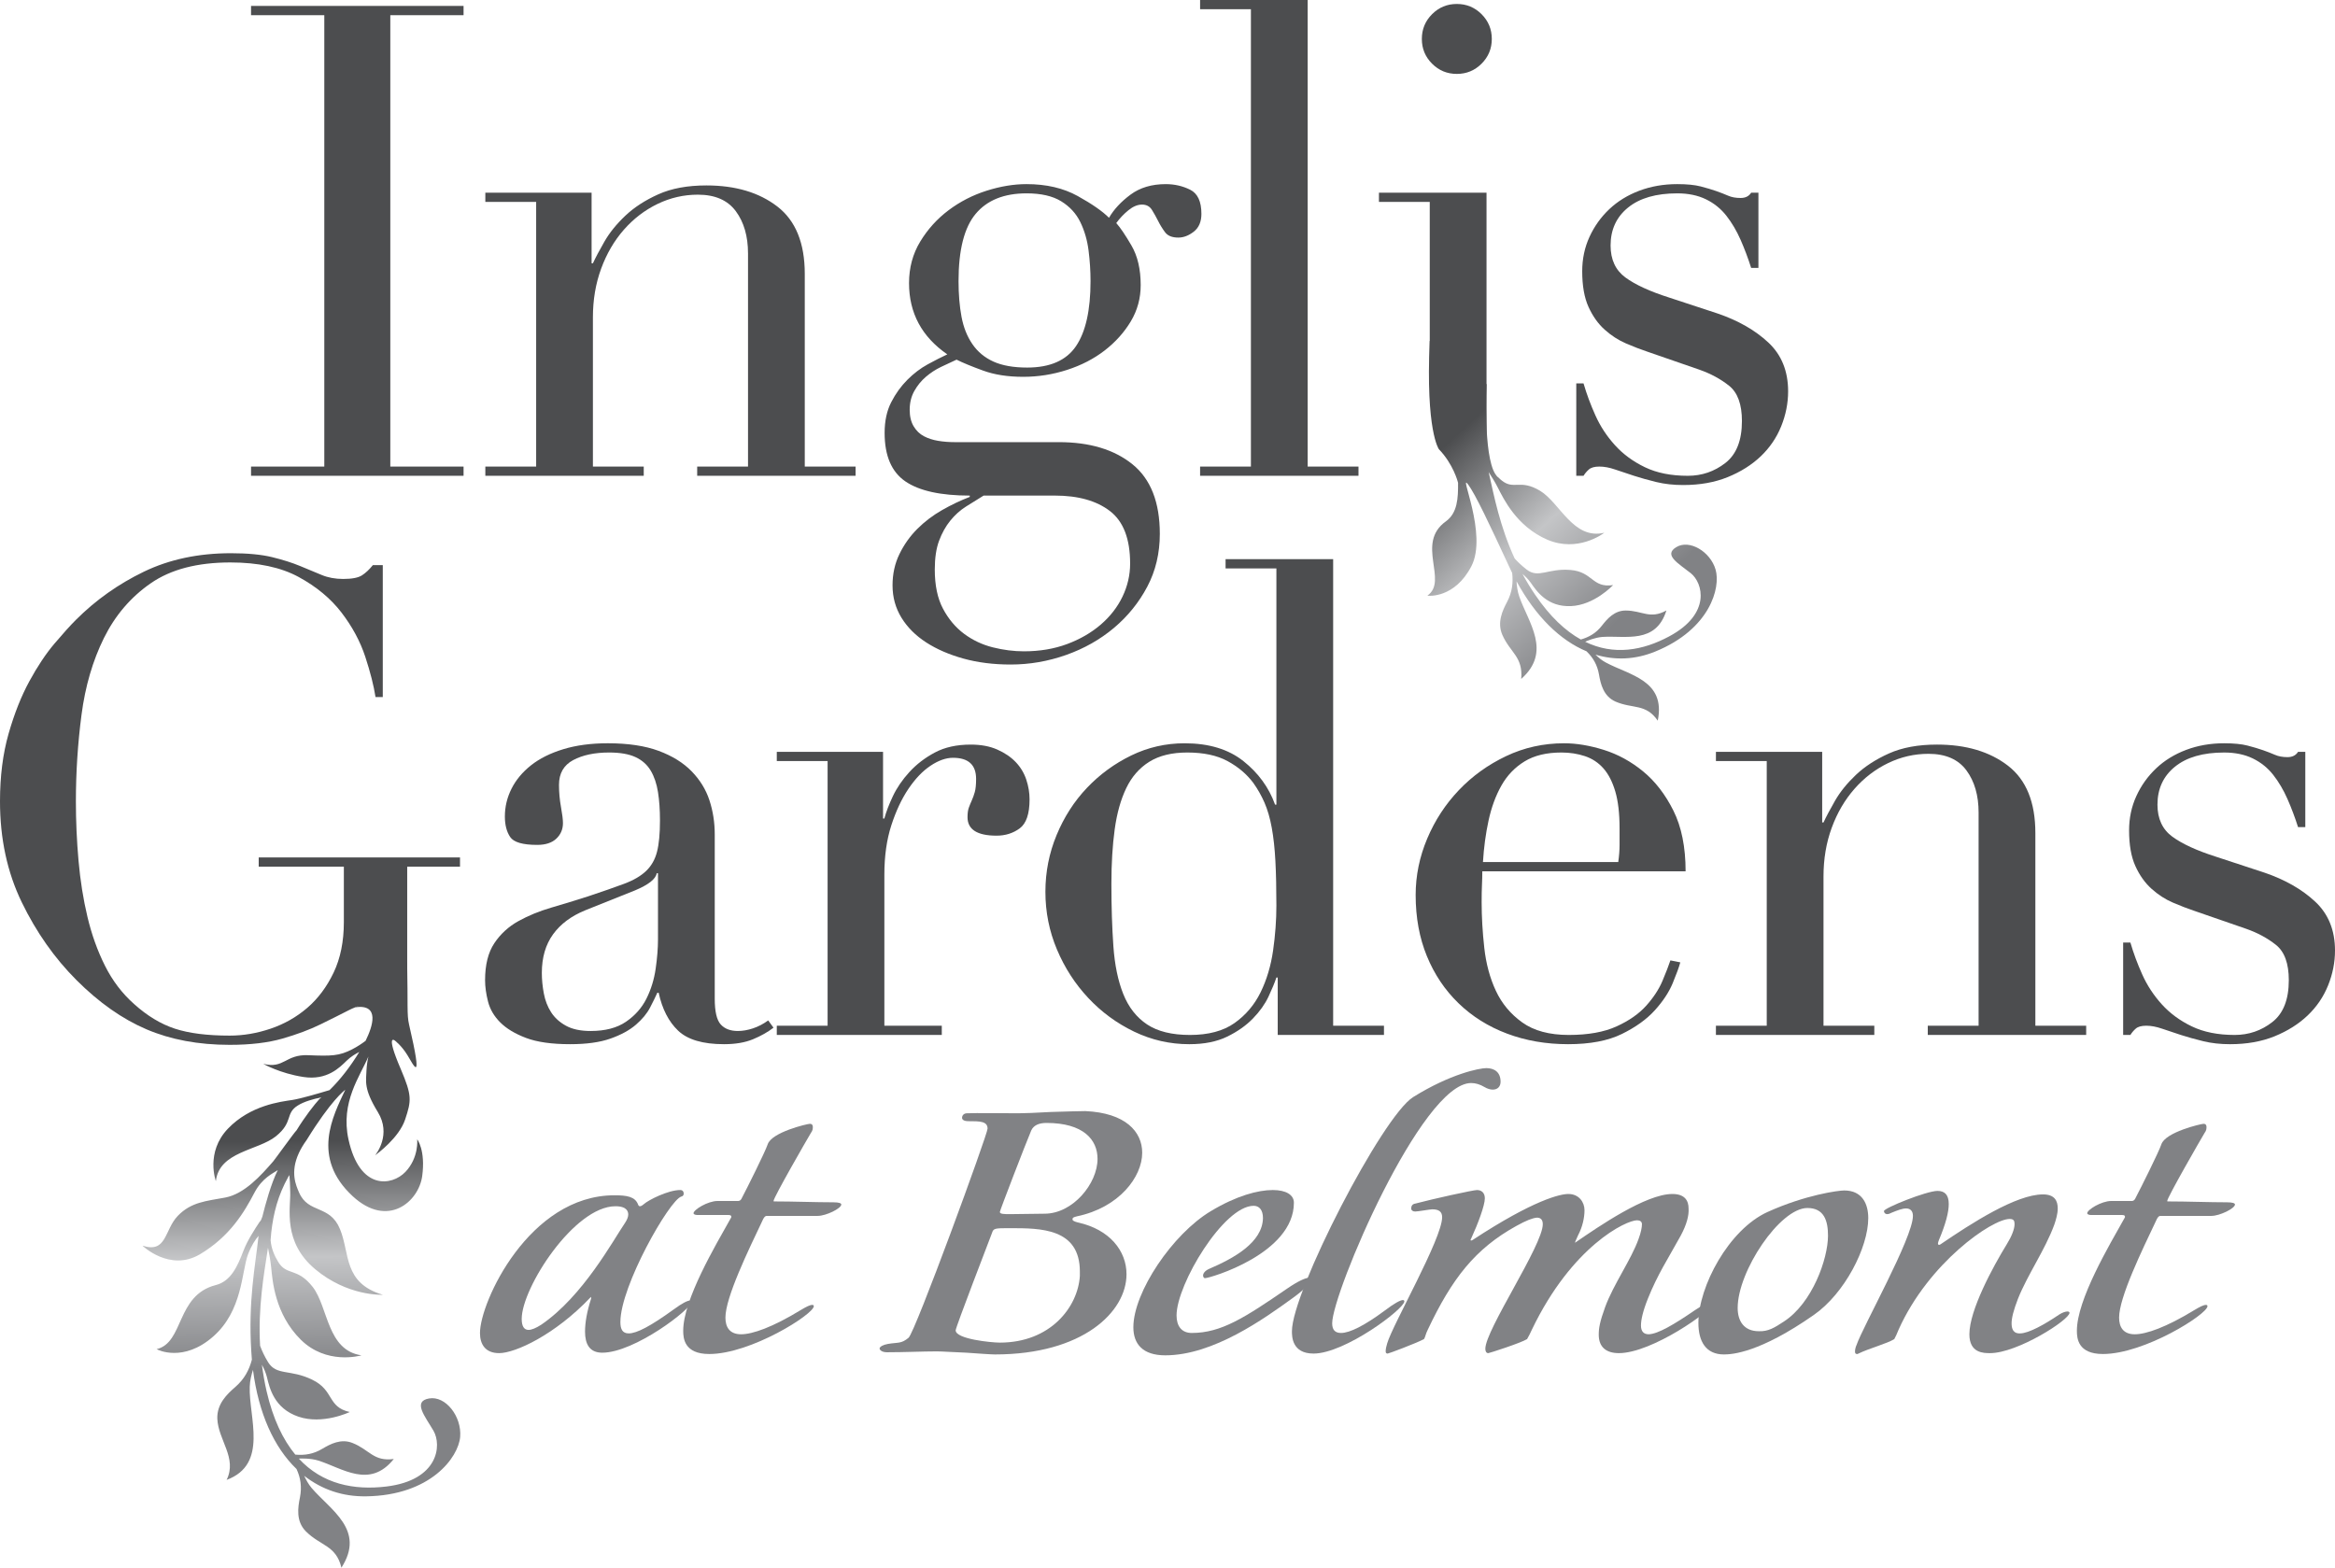
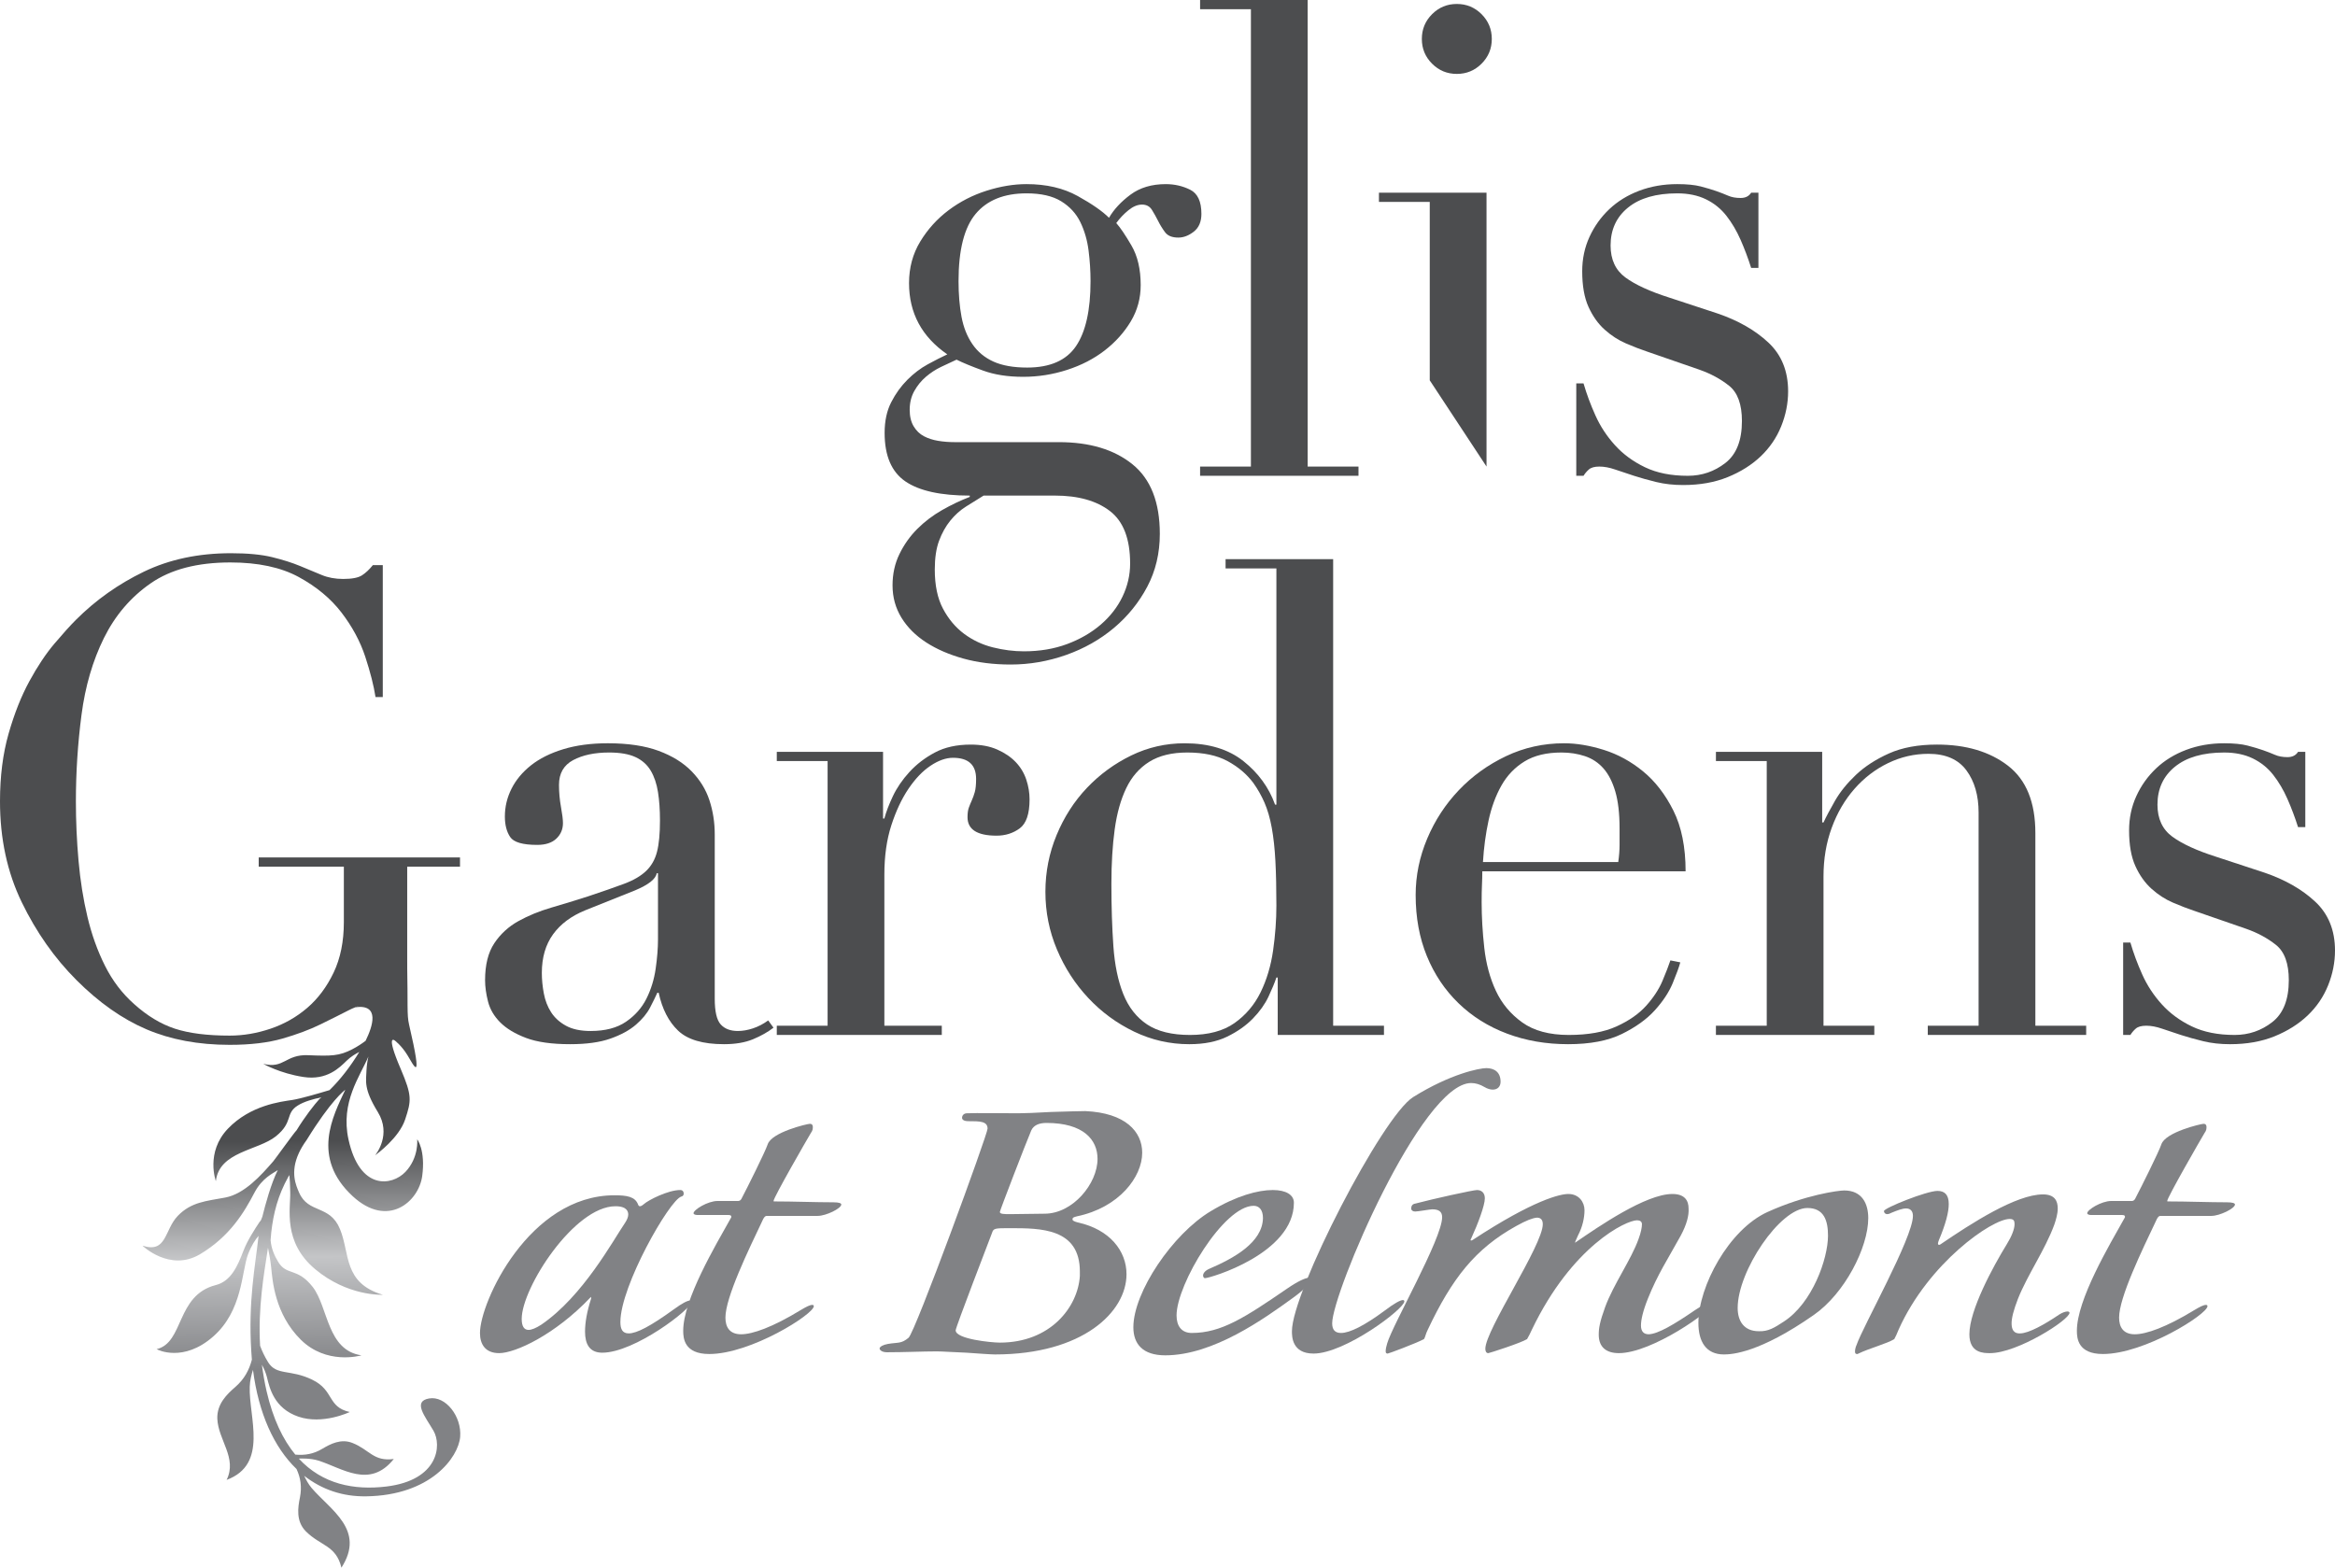
<svg xmlns="http://www.w3.org/2000/svg" version="1.1" id="Layer_1" x="0px" y="0px" width="494.965px" height="332.347px" viewBox="0 0 494.965 332.347" enable-background="new 0 0 494.965 332.347" xml:space="preserve">
  <g>
    <g>
      <path fill="#818285" d="M127.656,286.773c-2.706,0-3.643-1.858-3.643-4.462c0-1.952,0.417-4.275,1.249-6.879    c0.104-0.186,0-0.464,0-0.464c-0.104,0-0.104,0.093-0.104,0.093c-7.493,7.901-15.922,11.806-19.356,11.806    c-2.914,0-4.059-1.859-4.059-4.276c0-6.507,10.406-29.188,28.514-29.188c2.602,0,4.371,0.278,4.995,1.952    c0.104,0.278,0.208,0.371,0.416,0.371c0.208,0,0.521-0.186,0.833-0.464c0.937-0.837,5.099-2.975,7.701-2.975    c0.52,0,0.728,0.371,0.728,0.743c0,0.279-0.104,0.558-0.52,0.65c-2.498,0.744-12.904,18.964-12.904,26.586    c0,1.487,0.417,2.417,1.769,2.417c1.665,0,4.579-1.487,9.574-5.112c1.769-1.302,2.914-1.859,3.434-1.859    c0.208,0,0.312,0.093,0.312,0.279C146.595,277.479,134.524,286.773,127.656,286.773z M130.465,255.726    c-8.741,0-19.876,17.291-19.876,23.891c0,1.58,0.521,2.324,1.457,2.324c0.625,0,1.561-0.372,2.706-1.116    c8.846-6.042,15.193-17.848,17.795-21.658c0.416-0.651,0.624-1.209,0.624-1.674S133.067,255.726,130.465,255.726z" />
      <path fill="#818285" d="M147.842,257.585c-0.521,0-0.833-0.186-0.833-0.372c0-0.743,3.018-2.603,5.099-2.603h4.371    c0.312,0,0.625-0.186,0.833-0.743c0.937-1.767,4.891-9.668,5.411-11.248c0.833-2.603,8.43-4.369,8.95-4.369    c0.521,0,0.625,0.372,0.625,0.651c0,0.371,0,0.743-0.416,1.301c-0.625,1.022-7.909,13.665-7.909,14.408c0,0,0,0.093,0.104,0.093    c4.059,0,8.846,0.187,12.592,0.187c1.145,0,1.665,0.186,1.665,0.465c0,0.836-3.226,2.417-4.995,2.417h-10.823    c-0.312,0-0.52,0.278-0.729,0.65c-3.226,6.786-8.013,16.64-8.013,20.915c0,1.952,0.833,3.532,3.33,3.532    c2.394,0,6.66-1.487,12.592-5.112c1.249-0.743,1.977-1.115,2.498-1.115c0.208,0,0.312,0.093,0.312,0.278    c0,1.674-13.32,10.133-22.166,10.133c-5.308,0-5.516-3.347-5.516-4.927c0-6.6,6.868-18.127,10.094-23.89    c0.104-0.094,0.104-0.279,0.104-0.279c0-0.279-0.208-0.372-0.625-0.372H147.842z" />
      <path fill="#818285" d="M228.282,257.864c-0.729,0.186-0.937,0.278-0.937,0.65c0,0.279,0.417,0.465,1.145,0.651    c6.764,1.487,10.303,6.042,10.303,10.969c0,7.994-9.263,17.011-27.89,17.011c-0.833,0-3.435-0.186-6.036-0.372    c-2.602-0.093-5.203-0.278-6.244-0.278c-3.122,0-6.764,0.186-10.615,0.186c-1.041,0-1.561-0.465-1.561-0.837    c0.104-0.371,0.729-0.743,1.769-0.929c2.186-0.372,2.81,0,4.371-1.302c1.353-1.022,16.754-43.132,16.754-44.341    c0-1.58-1.665-1.58-4.059-1.58c-1.041,0-1.353-0.372-1.353-0.743c0-0.372,0.312-0.93,1.041-0.93c1.561-0.093,9.053,0,10.822,0    c1.041,0,3.955-0.093,6.973-0.279c3.122-0.093,6.14-0.186,7.284-0.186c8.533,0.372,12.072,4.369,12.072,8.831    C242.123,249.498,237.231,256.005,228.282,257.864z M228.906,269.577c0-9.203-8.325-9.203-14.777-9.203    c-3.226,0-3.538,0-3.85,1.022c-0.521,1.395-7.701,19.985-7.701,20.637c0,1.859,7.597,2.603,9.366,2.603    c10.719,0,16.546-7.529,16.962-14.13V269.577z M221.413,257.307c6.036,0,11.239-6.414,11.239-11.62    c0-4.09-3.018-7.622-10.822-7.622c-1.561,0-2.706,0.465-3.226,1.58c-1.145,2.695-6.66,17.011-6.66,17.29    c0,0.465,0.937,0.465,2.185,0.465L221.413,257.307z" />
      <path fill="#818285" d="M274.068,275.154c-6.036,4.369-16.858,12.177-27.058,12.177c-4.787,0-6.764-2.416-6.764-5.949    c0-7.437,8.326-19.8,16.443-24.633c5.411-3.254,9.99-4.462,13.112-4.462c2.81,0,4.475,1.022,4.475,2.695    c0,10.783-17.795,15.988-18.836,15.988c-0.312,0-0.416-0.371-0.416-0.558c0-0.465,0.416-1.022,1.249-1.394    c5.203-2.231,11.343-5.578,11.446-10.783c0-1.767-0.832-2.604-1.977-2.604c-6.349,0-16.339,16.64-16.339,23.239    c0,2.231,1.041,3.719,3.227,3.719c6.244,0,11.239-3.254,20.188-9.389c2.289-1.58,3.954-2.324,4.683-2.324    c0.312,0,0.417,0.187,0.417,0.372C277.919,271.808,276.773,273.202,274.068,275.154z" />
      <path fill="#818285" d="M316.421,231c-0.521,0-1.145-0.187-1.77-0.559c-0.937-0.558-1.873-0.836-2.81-0.836    c-10.511,0-29.45,44.526-29.45,50.94c0,1.395,0.624,2.045,1.873,2.045c1.873,0,4.995-1.58,9.262-4.741    c2.081-1.58,3.33-2.23,3.851-2.23c0.208,0,0.312,0.093,0.312,0.278c0,1.581-12.592,11.062-19.252,11.062    c-4.578,0-4.578-3.626-4.578-4.741c0-8.366,19.147-45.549,25.704-49.639c7.908-4.927,14.048-6.136,15.505-6.136    c1.562,0,3.019,0.744,3.019,2.882C318.086,230.349,317.461,231,316.421,231z" />
      <path fill="#818285" d="M356.276,261.954c-2.706,4.927-4.892,8.181-6.973,13.386c-1.041,2.604-1.457,4.462-1.457,5.671    c0,1.301,0.625,1.858,1.665,1.858c1.978-0.093,5.308-2.045,9.782-5.112c2.081-1.395,3.435-2.045,3.954-2.045    c0.312,0,0.312,0.186,0.209,0.372c-0.625,1.859-13.32,10.783-20.293,10.783c-2.602,0-4.267-1.209-4.267-3.904    c0-1.395,0.208-2.696,1.353-5.856c1.77-4.834,5.516-10.039,7.076-14.408c0.521-1.395,0.729-2.51,0.729-3.161    c0-0.558-0.416-0.837-1.04-0.837c-2.29,0-13.737,5.393-22.271,23.146c-0.416,0.93-0.624,1.302-1.04,2.046    c-1.354,0.836-8.014,2.975-8.222,2.975c-0.416,0-0.624-0.372-0.624-0.93c0-3.997,12.176-21.938,12.176-26.4    c0-0.93-0.417-1.395-1.249-1.395c-0.937,0.094-2.186,0.558-4.371,1.767c-8.741,4.834-13.632,11.155-18.731,21.938    c-0.521,1.022-0.521,1.581-0.832,2.046c-1.77,0.929-7.493,3.067-7.701,3.067c-0.312,0-0.416-0.187-0.416-0.465    c0-0.465,0.104-1.022,0.312-1.674c1.146-3.997,11.655-22.216,11.655-26.771c0-1.208-0.729-1.673-2.081-1.673    c-0.521,0-3.018,0.465-3.643,0.465c-0.52,0-0.832-0.279-0.832-0.651c0-0.465,0.208-0.929,0.832-1.022    c3.851-1.022,12.28-2.881,13.112-2.881c0.937,0,1.665,0.558,1.665,1.766c0,1.487-1.457,5.392-2.913,8.553    c-0.104,0.093-0.104,0.186-0.104,0.278s0,0.093,0.104,0.093c0.104,0,0.208,0,0.312-0.093c13.009-8.552,18.628-9.761,20.293-9.761    c2.289,0,3.435,1.767,3.435,3.439c0,1.58-0.417,3.533-1.354,5.299c-0.416,0.93-0.729,1.58-0.624,1.58    c4.995-3.439,14.985-10.318,20.604-10.318c2.706,0,3.435,1.487,3.435,3.067C358.045,257.678,357.524,259.631,356.276,261.954z" />
      <path fill="#818285" d="M374.694,256.935c8.013-3.625,14.985-4.555,16.233-4.555c3.851,0,5.1,2.882,5.1,5.856    c0,6.228-4.995,15.988-11.552,20.543c-11.446,7.994-17.274,8.366-19.043,8.366c-3.851,0-5.412-2.789-5.412-6.692    C360.021,272.737,366.473,260.653,374.694,256.935z M372.821,282.219c1.977,0.093,3.33-0.743,5.307-2.045    c6.036-3.904,9.366-13.293,9.366-18.22c0-3.16-0.833-5.856-4.371-5.856c-5.827,0-14.777,13.386-14.777,21.194    C368.346,280.081,369.699,282.219,372.821,282.219z" />
      <path fill="#818285" d="M421.834,286.867c-1.353,0-4.371,0-4.371-3.998c0-5.112,4.995-14.314,7.909-19.056    c1.041-1.673,1.665-3.254,1.665-4.276c0-0.65-0.104-1.115-1.04-1.115c-3.747,0-17.171,9.296-23.52,23.425    c-0.416,1.022-0.624,1.487-0.937,2.046c-1.457,0.929-5.307,1.951-7.597,3.067c-0.104,0.093-0.208,0.093-0.312,0.093    c-0.312,0-0.417-0.186-0.417-0.558c0-0.465,0.208-1.116,0.312-1.302c1.353-3.997,11.968-22.774,11.968-27.422    c0-1.022-0.521-1.581-1.457-1.581c-0.729,0-1.77,0.372-3.122,0.93c-0.312,0.187-0.624,0.279-0.833,0.279    c-0.52,0-0.728-0.372-0.728-0.65c0-0.651,9.053-4.276,11.343-4.276c1.561,0,2.394,0.837,2.394,2.789    c0,1.673-0.625,4.183-2.082,7.622c-0.104,0.279-0.208,0.558-0.208,0.744c0,0.186,0.104,0.278,0.208,0.278    c0.104,0,0.209,0,0.312-0.093c6.557-4.462,16.026-10.598,21.75-10.598c2.497,0,3.122,1.395,3.122,2.975    c0,1.209-0.417,2.51-0.729,3.44c-1.978,5.391-5.62,10.504-7.701,15.709c-0.937,2.417-1.353,4.09-1.353,5.206    c0,2.138,1.248,2.138,1.769,2.138c1.873,0,5.308-1.952,8.325-3.997c0.729-0.465,1.354-0.65,1.77-0.65    c0.208,0,0.416,0.093,0.416,0.278C438.692,279.802,427.661,286.867,421.834,286.867z" />
      <path fill="#818285" d="M443.269,257.585c-0.521,0-0.833-0.186-0.833-0.372c0-0.743,3.019-2.603,5.1-2.603h4.37    c0.312,0,0.625-0.186,0.833-0.743c0.937-1.767,4.891-9.668,5.411-11.248c0.833-2.603,8.43-4.369,8.95-4.369    c0.52,0,0.624,0.372,0.624,0.651c0,0.371,0,0.743-0.416,1.301c-0.625,1.022-7.909,13.665-7.909,14.408c0,0,0,0.093,0.104,0.093    c4.059,0,8.845,0.187,12.592,0.187c1.145,0,1.665,0.186,1.665,0.465c0,0.836-3.227,2.417-4.995,2.417h-10.823    c-0.312,0-0.521,0.278-0.729,0.65c-3.226,6.786-8.013,16.64-8.013,20.915c0,1.952,0.832,3.532,3.33,3.532    c2.394,0,6.66-1.487,12.592-5.112c1.249-0.743,1.978-1.115,2.497-1.115c0.209,0,0.312,0.093,0.312,0.278    c0,1.674-13.32,10.133-22.166,10.133c-5.307,0-5.515-3.347-5.515-4.927c0-6.6,6.868-18.127,10.094-23.89    c0.104-0.094,0.104-0.279,0.104-0.279c0-0.279-0.208-0.372-0.625-0.372H443.269z" />
    </g>
    <g>
      <linearGradient id="SVGID_1_" gradientUnits="userSpaceOnUse" x1="75.664" y1="207.003" x2="76.149" y2="207.003">
        <stop offset="0" style="stop-color:#67652F" />
        <stop offset="1" style="stop-color:#C1CD23" />
      </linearGradient>
      <path fill-rule="evenodd" clip-rule="evenodd" fill="url(#SVGID_1_)" d="M76.149,207.486c-0.135-0.217-0.267-0.449-0.401-0.666    c0.016-0.018-0.016-0.133-0.084-0.301C75.814,206.854,76,207.152,76.149,207.486z" />
    </g>
-     <path fill="#4C4D4F" d="M53.216,98.91h15.529V3.218H53.216V1.26h45.048v1.958H82.735V98.91h15.529v1.958H53.216V98.91z" />
-     <path fill="#4C4D4F" d="M102.88,98.91h10.772V42.81H102.88v-1.958h22.523V55.82h0.28c0.56-1.211,1.375-2.75,2.449-4.617   c1.071-1.865,2.54-3.684,4.407-5.456c1.865-1.771,4.197-3.288,6.996-4.547c2.797-1.259,6.201-1.888,10.212-1.888   c6.156,0,11.169,1.492,15.04,4.477c3.869,2.985,5.806,7.742,5.806,14.269V98.91h10.772v1.958h-33.577V98.91h10.774V53.722   c0-3.637-0.864-6.622-2.59-8.954c-1.726-2.33-4.406-3.497-8.043-3.497c-2.987,0-5.831,0.654-8.535,1.958   c-2.705,1.307-5.083,3.125-7.135,5.456c-2.052,2.333-3.661,5.085-4.825,8.255c-1.168,3.172-1.75,6.623-1.75,10.353V98.91h10.774   v1.958H102.88V98.91z" />
    <path fill="#4C4D4F" d="M187.519,91.775c0-2.519,0.465-4.686,1.4-6.506c0.93-1.818,2.074-3.403,3.427-4.756   c1.349-1.351,2.797-2.449,4.336-3.288c1.539-0.84,2.914-1.54,4.126-2.098c-5.409-3.73-8.114-8.767-8.114-15.11   c0-3.263,0.792-6.202,2.378-8.813c1.585-2.61,3.591-4.826,6.016-6.645c2.425-1.818,5.107-3.194,8.045-4.127   c2.938-0.931,5.758-1.398,8.464-1.398c4.197,0,7.81,0.839,10.843,2.519c3.029,1.678,5.247,3.217,6.644,4.617   c1.024-1.771,2.541-3.405,4.547-4.897c2.004-1.491,4.499-2.238,7.485-2.238c1.865,0,3.589,0.398,5.176,1.189   c1.585,0.794,2.379,2.497,2.379,5.106c0,1.678-0.538,2.938-1.609,3.777c-1.073,0.84-2.169,1.26-3.287,1.26   c-1.307,0-2.239-0.372-2.799-1.12c-0.56-0.745-1.049-1.539-1.468-2.378c-0.421-0.839-0.864-1.63-1.329-2.378   c-0.468-0.745-1.169-1.119-2.099-1.119c-0.935,0-1.89,0.398-2.868,1.189c-0.98,0.793-1.843,1.703-2.59,2.728   c0.84,0.934,1.911,2.518,3.219,4.757c1.305,2.238,1.959,5.037,1.959,8.394c0,2.798-0.701,5.364-2.099,7.695   c-1.399,2.332-3.242,4.385-5.525,6.155c-2.288,1.772-4.944,3.147-7.976,4.126c-3.031,0.979-6.134,1.47-9.304,1.47   c-3.265,0-6.108-0.442-8.533-1.331c-2.427-0.885-4.292-1.654-5.597-2.308c-1.027,0.467-2.123,0.979-3.289,1.539   c-1.167,0.56-2.237,1.26-3.216,2.1c-0.981,0.838-1.796,1.841-2.449,3.006c-0.655,1.168-0.979,2.498-0.979,3.987   c0,1.4,0.28,2.567,0.84,3.499c0.558,0.933,1.281,1.632,2.167,2.098c0.886,0.467,1.889,0.793,3.009,0.979   c1.12,0.188,2.284,0.28,3.498,0.28h22.104c6.527,0,11.726,1.563,15.597,4.688c3.87,3.123,5.806,8.044,5.806,14.759   c0,4.103-0.886,7.834-2.656,11.192c-1.774,3.357-4.128,6.271-7.066,8.743c-2.938,2.47-6.319,4.383-10.142,5.736   c-3.827,1.35-7.744,2.028-11.753,2.028c-3.637,0-6.972-0.42-10.003-1.258c-3.031-0.84-5.665-1.983-7.904-3.428   c-2.237-1.447-3.985-3.196-5.246-5.246c-1.259-2.053-1.887-4.337-1.887-6.855c0-2.427,0.489-4.641,1.468-6.646   c0.979-2.007,2.237-3.777,3.778-5.317c1.539-1.539,3.287-2.868,5.246-3.986c1.958-1.12,3.917-2.053,5.875-2.798v-0.28   c-6.154,0-10.702-1.003-13.64-3.008S187.519,96.625,187.519,91.775z M208.503,105.065c-1.212,0.745-2.447,1.516-3.708,2.309   c-1.259,0.791-2.378,1.794-3.357,3.007c-0.979,1.211-1.772,2.634-2.378,4.267c-0.608,1.632-0.908,3.66-0.908,6.086   c0,3.358,0.58,6.132,1.748,8.324c1.164,2.19,2.658,3.963,4.477,5.317c1.819,1.35,3.847,2.308,6.086,2.868   c2.237,0.56,4.429,0.839,6.575,0.839c3.357,0,6.41-0.514,9.163-1.539c2.751-1.027,5.13-2.403,7.136-4.127   c2.003-1.726,3.544-3.707,4.615-5.945c1.071-2.238,1.609-4.571,1.609-6.995c0-5.225-1.422-8.932-4.266-11.123   c-2.848-2.192-6.74-3.288-11.682-3.288H208.503z M231.168,59.598c0-2.145-0.14-4.313-0.419-6.506   c-0.28-2.19-0.864-4.197-1.75-6.015c-0.887-1.82-2.238-3.288-4.056-4.407c-1.819-1.119-4.268-1.679-7.345-1.679   c-4.757,0-8.35,1.447-10.772,4.337c-2.427,2.892-3.639,7.648-3.639,14.27c0,2.797,0.211,5.316,0.63,7.554   c0.418,2.238,1.188,4.176,2.308,5.806c1.12,1.633,2.61,2.868,4.477,3.708c1.865,0.838,4.243,1.258,7.135,1.258   c4.849,0,8.301-1.514,10.353-4.546C230.141,70.349,231.168,65.754,231.168,59.598z" />
    <path fill="#4C4D4F" d="M254.392,98.91h10.772V1.958h-10.772V0h22.803v98.91h10.772v1.958h-33.575V98.91z" />
    <path fill="#4C4D4F" d="M303.074,80.632V42.81h-10.771v-1.958h22.805V98.91L303.074,80.632z M301.397,8.253   c0-2.05,0.721-3.799,2.169-5.246c1.443-1.445,3.193-2.167,5.246-2.167c2.05,0,3.798,0.723,5.246,2.167   c1.443,1.447,2.169,3.196,2.169,5.246c0,2.054-0.726,3.803-2.169,5.248c-1.448,1.447-3.196,2.168-5.246,2.168   c-2.053,0-3.803-0.721-5.246-2.168C302.118,12.056,301.397,10.307,301.397,8.253z" />
    <path fill="#4C4D4F" d="M334.133,81.283h1.538c0.652,2.238,1.492,4.501,2.52,6.785c1.025,2.287,2.398,4.385,4.127,6.295   c1.724,1.913,3.846,3.476,6.365,4.687c2.518,1.214,5.548,1.819,9.093,1.819c2.984,0,5.643-0.909,7.975-2.728   c2.33-1.818,3.498-4.779,3.498-8.884c0-3.543-0.91-6.037-2.729-7.484c-1.818-1.445-3.941-2.588-6.366-3.428l-10.911-3.777   c-1.399-0.466-2.916-1.049-4.547-1.749c-1.634-0.699-3.147-1.679-4.548-2.937c-1.399-1.26-2.541-2.869-3.427-4.828   c-0.887-1.958-1.329-4.477-1.329-7.554c0-2.611,0.511-5.037,1.538-7.275c1.025-2.238,2.425-4.197,4.197-5.876   c1.771-1.678,3.895-2.983,6.365-3.917c2.472-0.931,5.154-1.398,8.046-1.398c2.05,0,3.707,0.163,4.966,0.489   c1.259,0.329,2.354,0.654,3.287,0.98c0.932,0.327,1.771,0.653,2.52,0.979c0.745,0.329,1.631,0.489,2.658,0.489   c1.024,0,1.77-0.371,2.237-1.119h1.538V56.8h-1.538c-0.652-2.051-1.397-4.034-2.237-5.946c-0.84-1.911-1.843-3.614-3.009-5.106   c-1.166-1.491-2.612-2.658-4.336-3.498c-1.729-0.839-3.756-1.259-6.086-1.259c-4.477,0-7.953,1.003-10.424,3.008   c-2.471,2.007-3.708,4.686-3.708,8.044c0,2.985,1.05,5.246,3.148,6.785c2.098,1.54,5.199,2.962,9.304,4.267l10.212,3.358   c4.385,1.492,7.976,3.545,10.772,6.155c2.8,2.612,4.199,6.064,4.199,10.353c0,2.518-0.491,4.99-1.471,7.415   c-0.979,2.426-2.427,4.546-4.335,6.365c-1.914,1.819-4.246,3.288-6.997,4.407c-2.751,1.119-5.898,1.679-9.442,1.679   c-2.053,0-3.941-0.209-5.667-0.629c-1.727-0.42-3.312-0.864-4.755-1.329c-1.448-0.465-2.777-0.909-3.987-1.329   c-1.215-0.42-2.332-0.629-3.359-0.629s-1.772,0.209-2.237,0.629c-0.468,0.42-0.84,0.864-1.12,1.329h-1.538V81.283z" />
    <g>
      <path fill="#4C4D4F" d="M97.511,183.736H86.319v31.758H84.64c-1.027-1.025-1.867-1.725-2.518-2.098    c-0.654-0.372-1.679-0.561-3.078-0.561c-1.679,0-3.382,0.443-5.106,1.33c-1.727,0.887-3.731,1.889-6.016,3.008    c-2.286,1.119-4.966,2.122-8.044,3.008c-3.078,0.885-6.81,1.328-11.192,1.328c-6.624,0-12.499-1.098-17.627-3.287    c-5.13-2.19-10.073-5.666-14.83-10.423c-4.665-4.663-8.534-10.165-11.612-16.509C1.539,184.95,0,177.814,0,169.887    c0-5.316,0.605-10.095,1.819-14.34c1.211-4.243,2.68-7.95,4.407-11.122c1.725-3.169,3.498-5.828,5.316-7.974    c1.818-2.145,3.333-3.823,4.546-5.037c4.197-4.197,9-7.601,14.41-10.213c5.408-2.61,11.563-3.917,18.467-3.917    c3.543,0,6.458,0.28,8.744,0.839c2.284,0.56,4.267,1.189,5.946,1.889c1.679,0.699,3.193,1.329,4.546,1.889    c1.351,0.56,2.868,0.839,4.547,0.839c1.865,0,3.194-0.256,3.987-0.77c0.792-0.511,1.561-1.235,2.309-2.168h2.098v27.98h-1.539    c-0.374-2.424-1.098-5.268-2.168-8.534c-1.073-3.264-2.752-6.387-5.037-9.374c-2.287-2.983-5.316-5.502-9.094-7.555    c-3.777-2.05-8.604-3.078-14.479-3.078c-6.995,0-12.615,1.469-16.858,4.407c-4.245,2.938-7.555,6.81-9.933,11.612    c-2.378,4.805-3.965,10.237-4.756,16.299c-0.793,6.063-1.189,12.171-1.189,18.327c0,4.197,0.186,8.395,0.56,12.591    c0.372,4.197,1.001,8.163,1.889,11.892c0.885,3.731,2.12,7.184,3.707,10.354c1.585,3.172,3.638,5.875,6.156,8.113    c2.798,2.519,5.688,4.268,8.674,5.246c2.984,0.98,6.855,1.47,11.612,1.47c2.89,0,5.782-0.489,8.674-1.47    c2.89-0.979,5.478-2.447,7.765-4.406c2.284-1.959,4.149-4.453,5.596-7.484c1.445-3.03,2.168-6.598,2.168-10.703v-11.752H54.841    v-1.958h42.67V183.736z" />
      <path fill="#4C4D4F" d="M163.963,217.873c-1.213,0.934-2.658,1.748-4.337,2.447c-1.679,0.7-3.731,1.05-6.156,1.05    c-4.477,0-7.719-0.958-9.723-2.868c-2.007-1.91-3.382-4.592-4.127-8.044h-0.28c-0.374,0.839-0.887,1.889-1.539,3.147    c-0.654,1.26-1.657,2.473-3.008,3.638c-1.354,1.167-3.148,2.146-5.386,2.938c-2.239,0.791-5.084,1.188-8.534,1.188    c-3.917,0-7.043-0.444-9.374-1.329c-2.332-0.885-4.151-1.98-5.456-3.287c-1.307-1.306-2.168-2.774-2.588-4.407    c-0.42-1.631-0.63-3.147-0.63-4.547c0-3.264,0.651-5.876,1.958-7.835c1.305-1.958,3.008-3.52,5.106-4.686    c2.099-1.166,4.429-2.121,6.995-2.869c2.564-0.745,5.152-1.539,7.765-2.378c3.078-1.024,5.618-1.911,7.625-2.658    c2.005-0.745,3.568-1.655,4.687-2.728c1.119-1.071,1.889-2.425,2.308-4.058c0.42-1.63,0.63-3.847,0.63-6.646    c0-2.238-0.14-4.242-0.42-6.016c-0.28-1.771-0.793-3.288-1.539-4.546c-0.748-1.259-1.818-2.215-3.218-2.868    c-1.399-0.651-3.266-0.979-5.596-0.979c-3.078,0-5.62,0.538-7.625,1.609c-2.006,1.073-3.008,2.822-3.008,5.247    c0,1.587,0.14,3.148,0.42,4.687s0.419,2.682,0.419,3.428c0,1.307-0.468,2.402-1.399,3.287c-0.933,0.887-2.287,1.329-4.057,1.329    c-3.078,0-4.99-0.56-5.736-1.679c-0.748-1.119-1.119-2.564-1.119-4.337c0-2.051,0.465-4.009,1.399-5.876    c0.931-1.865,2.309-3.52,4.127-4.967c1.819-1.445,4.103-2.588,6.855-3.427c2.75-0.839,5.897-1.259,9.443-1.259    c4.289,0,7.88,0.538,10.772,1.609c2.89,1.073,5.222,2.518,6.995,4.337c1.771,1.819,3.03,3.872,3.777,6.156    c0.746,2.286,1.12,4.687,1.12,7.204v34.836c0,2.707,0.419,4.525,1.259,5.457c0.839,0.933,2.05,1.398,3.638,1.398    c1.025,0,2.098-0.186,3.218-0.56c1.119-0.372,2.19-0.931,3.218-1.679L163.963,217.873z M139.48,185.136h-0.28    c-0.188,1.214-1.727,2.427-4.617,3.638l-10.493,4.197c-2.986,1.213-5.271,2.916-6.855,5.105c-1.587,2.193-2.378,4.921-2.378,8.185    c0,1.399,0.14,2.847,0.419,4.337c0.28,1.493,0.792,2.822,1.539,3.987c0.746,1.167,1.795,2.122,3.148,2.868    c1.351,0.748,3.1,1.119,5.246,1.119c3.078,0,5.572-0.651,7.485-1.959c1.911-1.305,3.357-2.938,4.337-4.896    s1.631-4.078,1.958-6.365c0.326-2.284,0.49-4.359,0.49-6.226V185.136z" />
      <path fill="#4C4D4F" d="M164.661,217.453h10.772v-56.101h-10.772v-1.958h22.524v14.129h0.28c0.372-1.398,0.979-2.983,1.819-4.756    c0.839-1.771,2.004-3.474,3.498-5.106c1.491-1.631,3.288-3.008,5.386-4.127s4.639-1.679,7.625-1.679    c2.145,0,4.009,0.35,5.596,1.049c1.585,0.7,2.89,1.587,3.917,2.658c1.025,1.073,1.771,2.308,2.238,3.708    c0.465,1.399,0.699,2.798,0.699,4.197c0,3.078-0.699,5.131-2.098,6.156c-1.399,1.027-3.032,1.539-4.896,1.539    c-4.105,0-6.156-1.306-6.156-3.918c0-0.84,0.092-1.515,0.28-2.028c0.186-0.512,0.396-1.025,0.629-1.539    c0.232-0.512,0.441-1.095,0.629-1.749c0.186-0.651,0.28-1.584,0.28-2.798c0-2.984-1.633-4.477-4.896-4.477    c-1.493,0-3.078,0.56-4.756,1.679c-1.679,1.119-3.242,2.752-4.687,4.896c-1.447,2.146-2.658,4.734-3.637,7.765    c-0.979,3.032-1.469,6.505-1.469,10.423v32.037h12.172v1.959h-34.976V217.453z" />
      <path fill="#4C4D4F" d="M259.793,118.542h22.804v98.911h10.772v1.959h-22.523V207.24h-0.28c-0.374,1.119-0.934,2.473-1.679,4.057    c-0.748,1.588-1.843,3.127-3.288,4.617c-1.446,1.493-3.266,2.776-5.456,3.848c-2.192,1.07-4.874,1.608-8.044,1.608    c-4.105,0-7.998-0.888-11.681-2.658c-3.686-1.771-6.926-4.149-9.724-7.135c-2.798-2.983-5.014-6.411-6.645-10.282    c-1.633-3.869-2.448-7.951-2.448-12.242c0-4.197,0.792-8.206,2.378-12.031c1.584-3.823,3.729-7.156,6.436-10.003    c2.704-2.844,5.827-5.128,9.373-6.855c3.544-1.725,7.321-2.588,11.332-2.588c5.128,0,9.279,1.259,12.451,3.777    c3.17,2.518,5.408,5.596,6.716,9.233h0.279v-50.084h-10.772V118.542z M235.59,187.374c0,4.851,0.141,9.258,0.42,13.221    c0.28,3.966,0.979,7.345,2.099,10.144c1.119,2.797,2.798,4.944,5.036,6.436c2.239,1.492,5.268,2.238,9.093,2.238    c3.917,0,7.065-0.84,9.443-2.519c2.379-1.679,4.219-3.848,5.526-6.505c1.305-2.658,2.19-5.619,2.658-8.885    c0.466-3.264,0.699-6.436,0.699-9.514c0-3.637-0.069-6.785-0.21-9.443c-0.14-2.657-0.397-5.012-0.77-7.064    c-0.373-2.051-0.887-3.823-1.539-5.316c-0.653-1.49-1.446-2.89-2.378-4.197c-1.399-1.865-3.218-3.403-5.456-4.617    c-2.238-1.211-5.085-1.819-8.534-1.819c-3.266,0-5.945,0.654-8.043,1.959c-2.099,1.307-3.731,3.171-4.896,5.596    c-1.168,2.427-1.983,5.34-2.448,8.744C235.823,179.238,235.59,183.086,235.59,187.374z" />
      <path fill="#4C4D4F" d="M314.213,184.717c0,0.933-0.024,1.889-0.07,2.867c-0.048,0.979-0.069,2.217-0.069,3.707    c0,3.078,0.186,6.296,0.56,9.654c0.371,3.357,1.188,6.389,2.448,9.093c1.259,2.706,3.123,4.944,5.596,6.716    c2.47,1.772,5.758,2.658,9.863,2.658c4.103,0,7.484-0.605,10.143-1.819c2.658-1.211,4.757-2.68,6.296-4.407    c1.539-1.725,2.68-3.473,3.428-5.246c0.745-1.771,1.305-3.217,1.679-4.337l2.099,0.42c-0.28,1.027-0.818,2.497-1.609,4.407    c-0.793,1.912-2.053,3.825-3.777,5.736c-1.727,1.912-4.057,3.591-6.995,5.035c-2.938,1.445-6.739,2.169-11.402,2.169    c-4.664,0-8.978-0.747-12.94-2.238c-3.965-1.491-7.393-3.638-10.283-6.436c-2.892-2.798-5.13-6.132-6.715-10.003    c-1.587-3.869-2.378-8.184-2.378-12.941c0-4.103,0.815-8.09,2.448-11.961c1.631-3.869,3.869-7.297,6.715-10.283    c2.844-2.983,6.178-5.386,10.003-7.205c3.823-1.819,7.927-2.728,12.312-2.728c2.61,0,5.408,0.468,8.394,1.399    c2.984,0.934,5.758,2.448,8.324,4.547c2.564,2.099,4.709,4.875,6.436,8.325c1.725,3.451,2.589,7.742,2.589,12.871H314.213z     M343.032,182.758c0.186-1.305,0.28-2.519,0.28-3.638s0-2.284,0-3.497c0-3.17-0.304-5.782-0.909-7.835    c-0.608-2.05-1.447-3.684-2.519-4.896c-1.073-1.211-2.379-2.075-3.917-2.588c-1.539-0.511-3.196-0.77-4.967-0.77    c-3.172,0-5.784,0.63-7.835,1.889c-2.052,1.259-3.686,2.962-4.896,5.106c-1.213,2.147-2.122,4.617-2.728,7.415    c-0.608,2.799-1.004,5.736-1.189,8.814H343.032z" />
      <path fill="#4C4D4F" d="M363.737,217.453h10.772v-56.101h-10.772v-1.958h22.524v14.969h0.28c0.56-1.211,1.375-2.75,2.448-4.617    c1.071-1.864,2.54-3.683,4.406-5.456c1.865-1.771,4.197-3.288,6.995-4.547c2.799-1.259,6.202-1.889,10.213-1.889    c6.156,0,11.168,1.493,15.04,4.477c3.869,2.986,5.806,7.742,5.806,14.27v40.852h10.772v1.959h-33.576v-1.959h10.772v-45.188    c0-3.638-0.864-6.621-2.589-8.954c-1.727-2.33-4.406-3.498-8.044-3.498c-2.986,0-5.83,0.654-8.534,1.959    c-2.706,1.307-5.084,3.125-7.135,5.456c-2.053,2.332-3.661,5.084-4.827,8.254c-1.167,3.172-1.748,6.623-1.748,10.354v31.617    h10.772v1.959h-33.577V217.453z" />
      <path fill="#4C4D4F" d="M450.057,199.825h1.538c0.651,2.239,1.491,4.501,2.519,6.786c1.025,2.285,2.4,4.385,4.127,6.295    c1.725,1.912,3.848,3.476,6.365,4.687c2.519,1.214,5.549,1.819,9.094,1.819c2.984,0,5.643-0.91,7.975-2.729    c2.33-1.818,3.498-4.778,3.498-8.884c0-3.544-0.91-6.038-2.729-7.485c-1.818-1.444-3.941-2.588-6.365-3.427l-10.913-3.777    c-1.398-0.466-2.916-1.05-4.546-1.749c-1.634-0.699-3.148-1.679-4.547-2.938c-1.399-1.26-2.543-2.868-3.428-4.827    c-0.888-1.958-1.329-4.477-1.329-7.555c0-2.61,0.512-5.036,1.539-7.274c1.025-2.239,2.424-4.197,4.196-5.876    c1.771-1.679,3.894-2.984,6.366-3.917c2.47-0.931,5.152-1.399,8.044-1.399c2.051,0,3.708,0.164,4.967,0.49    c1.259,0.328,2.354,0.653,3.287,0.979c0.932,0.328,1.771,0.654,2.519,0.979c0.745,0.328,1.631,0.49,2.658,0.49    c1.025,0,1.771-0.372,2.238-1.119h1.539v15.949h-1.539c-0.653-2.05-1.398-4.033-2.238-5.946c-0.84-1.91-1.843-3.613-3.008-5.106    c-1.167-1.491-2.612-2.658-4.337-3.498c-1.727-0.839-3.756-1.259-6.086-1.259c-4.477,0-7.952,1.003-10.423,3.008    c-2.472,2.007-3.707,4.687-3.707,8.044c0,2.986,1.049,5.246,3.147,6.785s5.198,2.962,9.304,4.268l10.213,3.357    c4.383,1.492,7.975,3.545,10.772,6.155c2.798,2.612,4.197,6.063,4.197,10.353c0,2.519-0.49,4.99-1.47,7.415    c-0.979,2.427-2.426,4.547-4.337,6.366c-1.912,1.818-4.245,3.287-6.995,4.406c-2.752,1.119-5.899,1.679-9.443,1.679    c-2.052,0-3.94-0.21-5.666-0.63c-1.727-0.42-3.312-0.863-4.756-1.328c-1.447-0.467-2.776-0.91-3.987-1.33    c-1.214-0.419-2.333-0.629-3.357-0.629c-1.027,0-1.773,0.21-2.239,0.629c-0.468,0.42-0.839,0.863-1.119,1.33h-1.538V199.825z" />
    </g>
    <linearGradient id="SVGID_2_" gradientUnits="userSpaceOnUse" x1="306.559" y1="94.244" x2="341.995" y2="132.539">
      <stop offset="0" style="stop-color:#4C4D4F" />
      <stop offset="0.511" style="stop-color:#C4C5C7" />
      <stop offset="1" style="stop-color:#818285" />
    </linearGradient>
-     <path fill="url(#SVGID_2_)" d="M338.204,138.786c0.575,0.564,1.331,1.219,2.199,1.671c4.988,2.685,12.754,3.769,11.004,12.323   c-2.551-3.69-5.281-2.437-9.007-4.062c-2.515-1.14-3.114-3.746-3.451-5.721c-0.362-2.054-1.255-3.566-2.575-4.854   c0.012-0.011,0-0.011-0.021-0.022c0.011-0.011,0-0.023-0.022-0.011v-0.023c-5.609-2.325-10.79-7.381-14.863-14.853   c0.044,0.892,0.191,2.144,0.598,3.285c1.953,5.541,6.919,11.635,0.395,17.413c0.407-4.729-2.323-5.518-4.005-9.355   c-1.14-2.641,0.032-5.123,1.016-6.985c1.082-2.065,1.308-4.052,1.071-6.151c0,0,0,0-0.011,0c-0.238-0.486-0.463-0.959-0.69-1.456   c-4.117-8.882-7.098-15.203-8.62-17.256c-2.178-2.923,4.196,10.541,0.677,17.312c-3.521,6.794-9.073,6.31-9.322,6.23   c4.503-3.138-2.572-11.083,3.903-15.733c2.484-1.783,2.619-4.932,2.597-8.182v-0.011c-0.057-0.237-1.016-3.95-4.073-7.121   c0,0-2.821-3.872-1.931-22.967l12.042,9.22c0,0-0.745,14.943,1.852,19.017c0.214,0.337,0.44,0.598,0.698,0.767   c0.228,0.237,0.463,0.452,0.701,0.632c2.595,2.031,3.813-0.395,8.081,2.145c4.254,2.562,7.029,10.45,13.622,8.904   c-0.328,0.26-5.667,4.199-12.055,1.479c-6.58-2.833-9.344-8.793-10.483-10.993c-0.531-1.072-1.31-2.336-1.965-3.341   c1.151,5.169,2.392,11.534,5.496,18.294l0.046,0.056c0.654,0.722,1.512,1.546,2.528,2.324c2.518,1.92,4.468-0.326,9.242,0.068   c4.797,0.384,4.594,3.882,9.062,3.205c-0.055,0.058-3.982,4.254-8.949,4.458c-4.977,0.215-7.245-3.138-8.497-4.943   c-0.531-0.756-1.186-1.389-1.762-1.874c0.792,1.479,1.693,2.968,2.71,4.458c3.125,4.582,6.365,7.606,9.649,9.436h0.012   c1.759-0.509,3.249-1.356,4.489-2.969c1.107-1.411,2.63-3.194,5.046-3.171c3.533,0.023,5.101,1.919,8.601-0.012   c-2.246,7.167-8.634,5.283-13.578,5.61c-1.566,0.124-3.193,0.812-3.646,1.027c6.073,2.956,12.212,1.874,17.832-1.152   c8.938-4.796,7.122-11.342,4.561-13.385c-2.574-2.053-5.881-3.836-3.07-5.529c2.789-1.693,7.224,0.948,8.328,4.773   c1.117,3.827-1.195,12.642-12.773,17.358C346.61,139.87,342.379,140.027,338.204,138.786z" />
    <linearGradient id="SVGID_3_" gradientUnits="userSpaceOnUse" x1="63.396" y1="241.884" x2="63.96" y2="290.413">
      <stop offset="0" style="stop-color:#4C4D4F" />
      <stop offset="0.507" style="stop-color:#C4C5C7" />
      <stop offset="1" style="stop-color:#818285" />
    </linearGradient>
    <path fill-rule="evenodd" clip-rule="evenodd" fill="url(#SVGID_3_)" d="M97.542,304.641c-0.383,4.322-6.23,12.38-19.896,12.583   c-5.045,0.079-9.401-1.433-13.16-4.345c0.373,0.801,0.881,1.76,1.568,2.573c4.019,4.706,11.478,8.894,6.321,16.895   c-1.141-4.762-4.413-4.57-7.551-7.708c-2.122-2.156-1.682-5.045-1.241-7.189c0.439-2.223,0.135-4.142-0.7-5.959   c0-0.011,0-0.022-0.011-0.033c0-0.012,0-0.012-0.023-0.023v-0.011c-4.773-4.594-8.036-11.794-9.221-21.013   c-0.304,0.936-0.655,2.267-0.689,3.587c-0.225,6.411,4.03,16.445-4.897,19.739c2.291-4.661-1.794-8.419-1.975-12.989   c-0.102-3.127,2.065-5.192,3.803-6.692c1.919-1.67,2.946-3.59,3.532-5.836c0,0,0,0-0.011-0.011c-0.056-0.575-0.09-1.14-0.125-1.748   c-0.666-10.678,0.835-17.991,1.546-24.446c-0.632,0.711-1.478,1.94-2.246,3.928c-1.377,3.725-1.129,11.94-7.403,17.425   c-6.286,5.507-11.726,2.821-11.951,2.652c5.834-1.41,4.074-11.398,12.504-13.577c3.239-0.812,4.616-3.961,5.891-7.279   c0.824-2.166,2.46-4.683,3.476-6.195c0.158-0.057,0.361-0.52,0.553-1.096c0-0.021,0.011-0.045,0.011-0.066   c0.609-2.449,1.817-6.907,3.239-9.74c-0.993,0.666-3.306,1.67-4.921,4.729c-2.189,4.188-5.202,9.311-11.579,13.114   c-6.41,3.78-12.188-1.828-12.188-1.828c5.18,1.682,4.616-3.317,7.482-6.309c2.878-2.979,6.061-3.138,10.089-3.894   c4.064-0.778,7.562-4.695,10.135-7.652c0.35-0.394,4.548-6.24,4.921-6.557h0.011c1.839-3.002,3.758-5.439,4.887-6.691   c0.146-0.114,0.282-0.216,0.418-0.34c-1.705,0.34-3.691,0.892-5.012,1.727c-2.742,1.717-0.892,3.5-4.639,6.523   c-3.78,3.048-12.03,3.217-12.729,9.514c0,0-2.235-6.094,2.539-11.105c4.786-5.01,11.218-5.732,13.679-6.105   c1.579-0.236,5.383-1.331,7.877-2.087c2.325-2.269,4.435-5.021,6.309-8.093c-0.767,0.385-1.829,1.016-2.675,1.852   c-1.5,1.467-4.187,4.232-9.187,3.453c-4.999-0.768-8.499-2.785-8.499-2.785c4.436,1.128,4.661-2.043,9.548-1.829   c4.887,0.204,6.558,0.168,9.311-1.254c1.106-0.564,2.077-1.229,2.833-1.794c1.534-3.116,3.066-7.788-2.123-7.129   c0.463-0.214,5.227-2.725,5.688-2.95c0.497-0.192,0.971-0.384,1.468-0.564c0.474-0.181,3.303-5.909,3.777-6.078   c0.188,9.311-0.087,11.152,0.41,13.274c3.082,13.271,0.948,8.582-0.351,6.482c-1.286-2.099-2.708-3.126-2.708-3.126   s-1.964-1.524,1.286,6.048c2.427,5.688,2.269,6.705,0.937,10.723c-1.275,3.848-5.903,7.268-6.365,7.584   c0.259-0.316,3.487-4.401,0.586-9.152c-3.047-4.955-2.494-6.523-2.415-8.836c0.056-1.119,0.226-2.157,0.406-2.947   c-1.738,4.154-5.958,9.639-4.22,17.572c2.37,10.857,9.187,9.898,12.075,6.884c2.89-3.046,2.494-6.896,2.494-6.896   s1.795,2.279,1.061,7.775c-0.734,5.451-7.301,11.151-14.739,4.277c-8.882-8.216-4.165-17.019-1.569-22.57   c-0.259,0.215-3.035,2.291-8.182,10.642c-0.711,0.981-1.252,1.897-1.647,2.755c-1.919,4.141-0.599,6.906,0.034,8.396   c1.964,4.536,6.523,2.516,8.667,7.741c2.156,5.192,0.644,11.433,9.097,13.938c-0.406,0.011-7.55,0.237-14.311-5.395   c-6.952-5.79-5.247-12.866-5.327-16.285c-0.022-1.625-0.09-2.845-0.181-3.691c-0.056,0.092-0.123,0.215-0.203,0.316   c-2.246,4.018-3.172,7.765-3.634,11.771l-0.147,1.717c0.159,1.839,0.824,3.271,1.58,4.536c1.829,3.104,4.03,1.117,7.37,5.395   c3.295,4.3,3.002,13.419,10.315,14.469c-0.44,0.124-7.426,2.008-12.832-3.284c-5.575-5.496-6.026-12.651-6.309-15.337   c-0.125-1.299-0.407-2.89-0.677-4.188c-0.881,5.733-2.134,12.696-1.671,20.79l0.034,0.078c0.361,0.992,0.914,2.179,1.647,3.374   c1.806,2.946,4.672,1.445,9.367,3.735c4.729,2.291,3.138,5.778,7.956,6.851c-0.078,0.034-5.755,2.742-10.89,0.982   c-5.135-1.76-6.105-6.05-6.67-8.397c-0.248-0.97-0.655-1.872-1.061-2.596c0.237,1.817,0.553,3.68,0.993,5.61   c1.367,5.903,3.465,10.246,6.073,13.418l0.011,0.012c1.997,0.181,3.849-0.102,5.755-1.254c1.682-0.992,3.939-2.199,6.388-1.206   c3.588,1.41,4.424,3.972,8.735,3.386c-5.113,6.398-10.857,1.951-16.026,0.327c-1.637-0.497-3.566-0.441-4.107-0.407   c4.999,5.417,11.68,6.75,18.587,5.914c11.004-1.354,11.76-8.724,9.955-11.828c-1.806-3.091-4.458-6.218-0.926-6.838   C94.461,295.859,97.915,300.307,97.542,304.641z" />
  </g>
</svg>